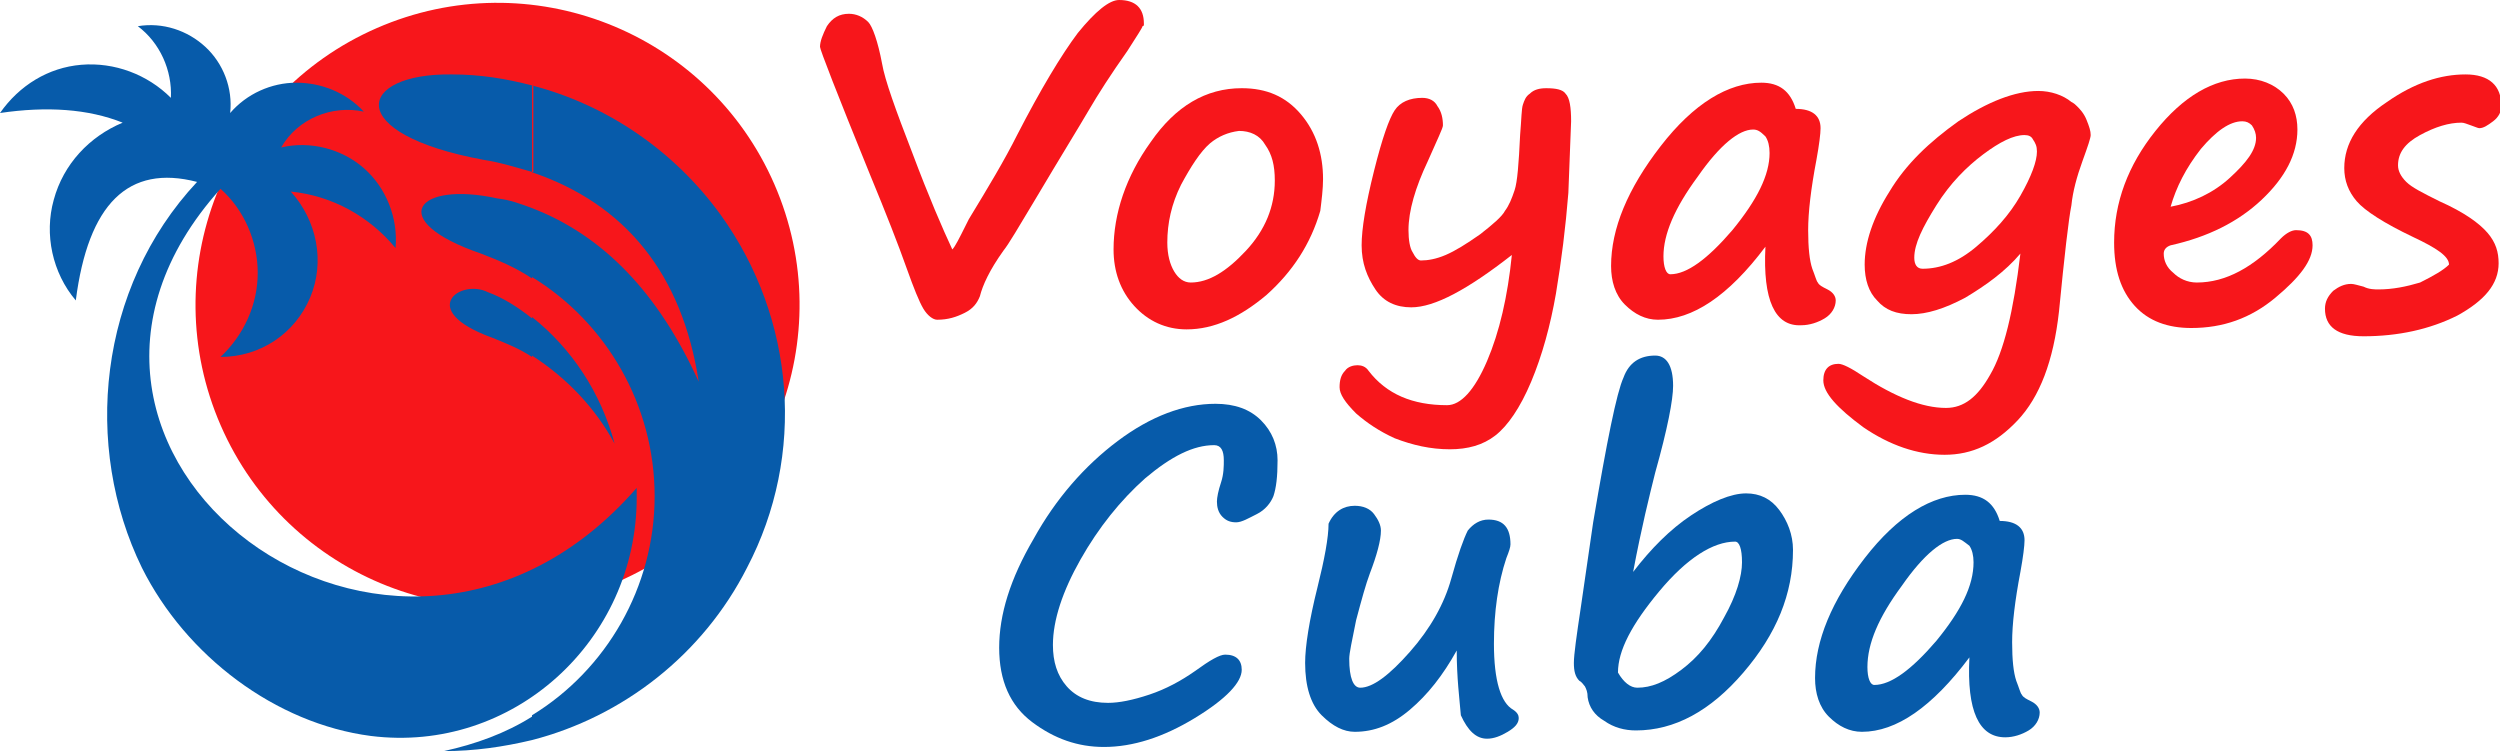
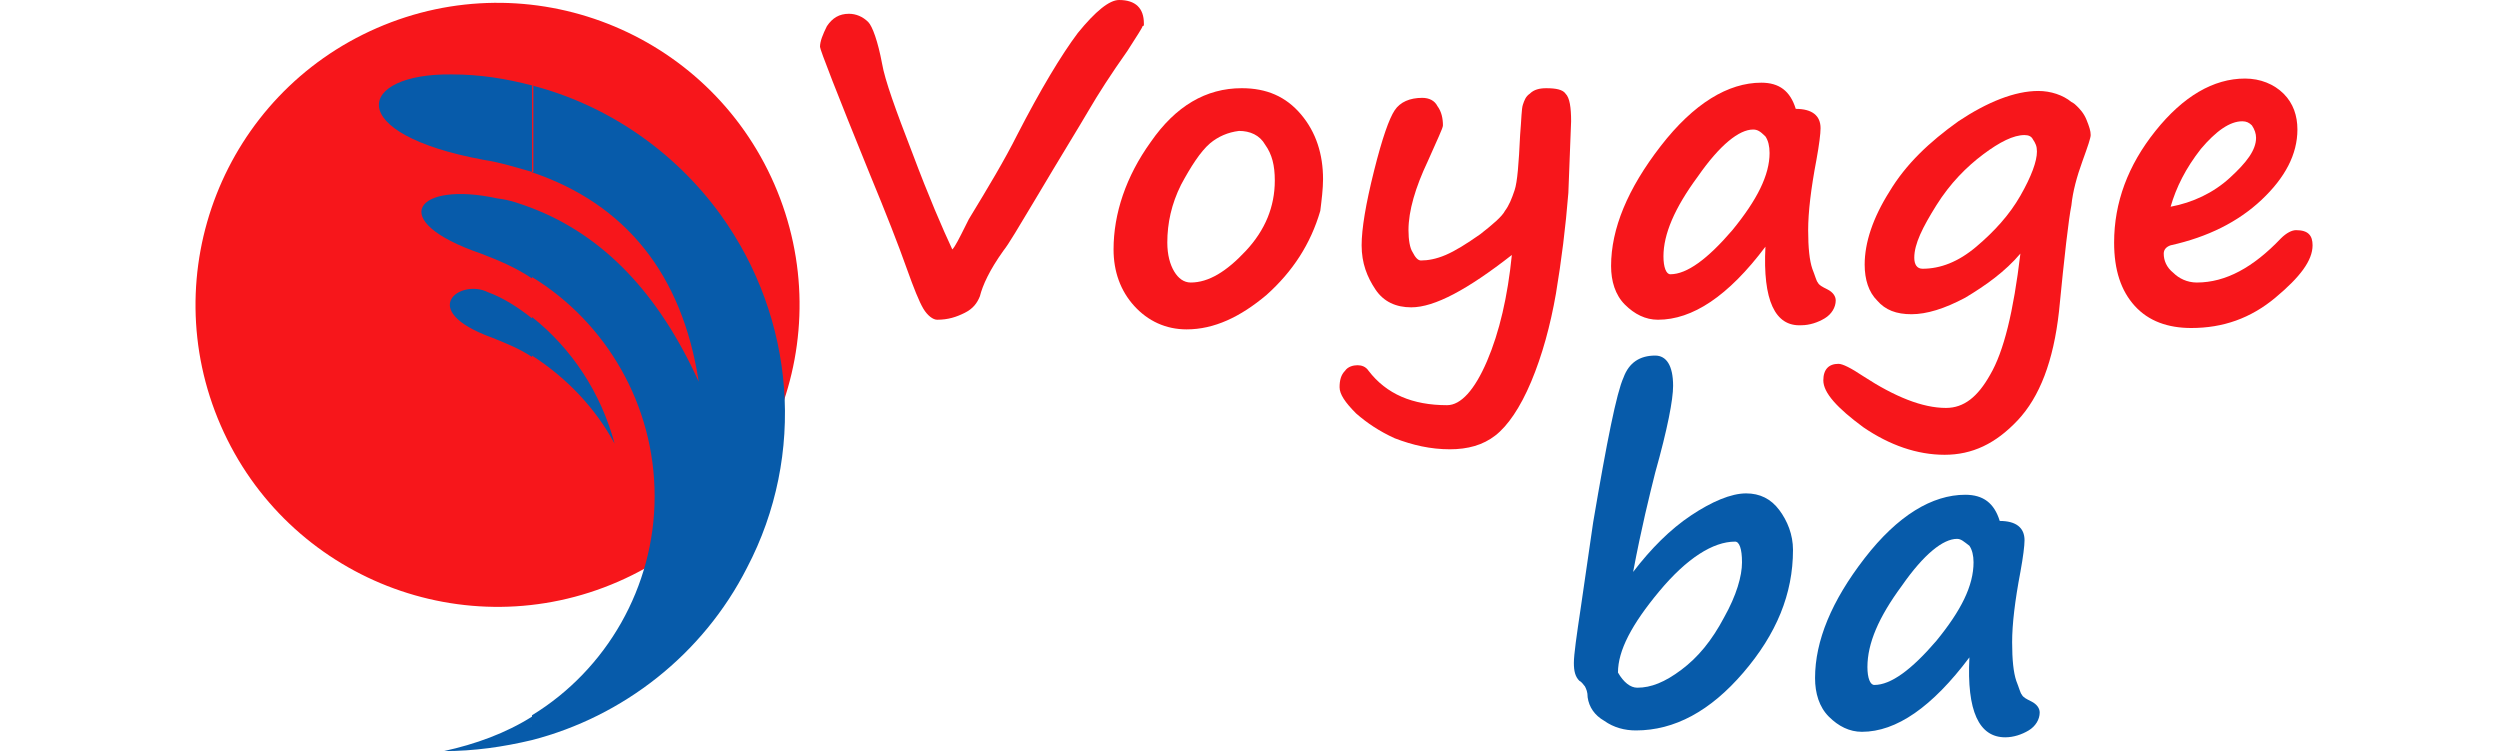
<svg xmlns="http://www.w3.org/2000/svg" version="1.1" id="Calque_1" x="0px" y="0px" width="181.4px" height="54.5px" viewBox="0 0 181.4 54.5" style="enable-background:new 0 0 181.4 54.5;" xml:space="preserve">
  <style type="text/css">
	.st0{fill:#F7161B;}
	.st1{fill:#075BAA;}
	.st2{fill-rule:evenodd;clip-rule:evenodd;fill:#F7161B;}
	.st3{fill-rule:evenodd;clip-rule:evenodd;fill:#075BAA;}
</style>
  <g>
    <path class="st0" d="M82.9,1.9c0,0.1-0.4,0.7-1.1,1.8C80.6,5.4,79.7,6.8,79,8s-2,3.3-3.9,6.5c-1.2,2-1.9,3.2-2.3,3.7   c-1,1.4-1.5,2.5-1.7,3.3c-0.2,0.5-0.5,0.9-1.1,1.2c-0.6,0.3-1.2,0.5-2,0.5c-0.3,0-0.7-0.3-1-0.8c-0.3-0.5-0.7-1.5-1.2-2.9   c-0.6-1.7-1.5-4-2.7-6.9c-2.4-5.9-3.6-9-3.6-9.2c0-0.4,0.2-0.9,0.5-1.5C60.4,1.3,60.9,1,61.6,1c0.5,0,1,0.2,1.4,0.6   C63.3,1.9,63.7,3,64,4.6c0.2,1.2,1,3.4,2.2,6.5c1.2,3.2,2.2,5.5,2.9,7c0.2-0.2,0.5-0.8,1-1.8c0.1-0.2,0.2-0.4,0.2-0.4   c1.4-2.3,2.6-4.3,3.5-6.1c1.7-3.3,3.2-5.8,4.4-7.4C79.5,0.8,80.5,0,81.2,0C82.4,0,83,0.6,83,1.7v0.1C83,1.9,82.9,1.9,82.9,1.9z" />
    <path class="st0" d="M95.8,15.3c-0.7,2.4-2,4.4-3.9,6.1c-1.9,1.6-3.8,2.5-5.8,2.5c-1.5,0-2.8-0.6-3.8-1.7c-1-1.1-1.5-2.5-1.5-4.1   c0-2.6,0.9-5.3,2.7-7.8c1.8-2.6,4-3.9,6.6-3.9c1.8,0,3.2,0.6,4.3,1.9C95.5,9.6,96,11.2,96,13C96,13.7,95.9,14.5,95.8,15.3   L95.8,15.3z M87.8,10.4c-0.7,0.6-1.4,1.7-2.1,3c-0.7,1.4-1,2.8-1,4.2c0,0.9,0.2,1.6,0.5,2.1s0.7,0.8,1.2,0.8c1.3,0,2.6-0.8,4-2.3   c1.4-1.5,2.1-3.2,2.1-5.1c0-1.1-0.2-1.9-0.7-2.6c-0.4-0.7-1.1-1-1.9-1C89.1,9.6,88.4,9.9,87.8,10.4L87.8,10.4z" />
    <path class="st0" d="M113.8,14c-0.2,2.5-0.5,4.9-0.9,7.3c-0.4,2.3-1,4.5-1.8,6.4c-0.8,1.9-1.7,3.2-2.6,3.9c-0.9,0.7-2,1-3.3,1   c-1.4,0-2.7-0.3-4-0.8h0c-1.1-0.5-2-1.1-2.8-1.8c-0.8-0.8-1.2-1.4-1.2-1.9c0-0.5,0.1-0.9,0.4-1.2c0.2-0.3,0.6-0.4,0.9-0.4   c0.3,0,0.6,0.1,0.8,0.4c1.3,1.7,3.2,2.5,5.7,2.5c1,0,2-1.1,2.9-3.2s1.5-4.7,1.8-7.7c-3.2,2.5-5.6,3.8-7.3,3.8c-1.1,0-2-0.4-2.6-1.3   c-0.6-0.9-1-1.9-1-3.2c0-1.2,0.3-3,0.9-5.4c0.6-2.4,1.1-3.8,1.5-4.4c0.4-0.6,1.1-0.9,2-0.9c0.5,0,0.9,0.2,1.1,0.6   c0.3,0.4,0.4,0.9,0.4,1.4c0,0.2-0.4,1-1.1,2.6c-0.9,1.9-1.4,3.6-1.4,5c0,0.7,0.1,1.3,0.3,1.6c0.2,0.4,0.4,0.6,0.6,0.6   c0.5,0,1.1-0.1,1.8-0.4c0.7-0.3,1.5-0.8,2.5-1.5c0.9-0.7,1.6-1.3,1.8-1.7c0.3-0.4,0.5-0.9,0.7-1.5c0.2-0.6,0.3-1.9,0.4-4   c0.1-1.2,0.1-1.9,0.2-2.2c0.1-0.3,0.2-0.6,0.5-0.8c0.3-0.3,0.7-0.4,1.2-0.4c0.7,0,1.2,0.1,1.4,0.4c0.3,0.3,0.4,1,0.4,2L113.8,14z" />
    <path class="st0" d="M128.1,17.9c-2.7,3.6-5.3,5.3-7.8,5.3c-0.9,0-1.7-0.4-2.4-1.1c-0.7-0.7-1-1.7-1-2.8c0-2.7,1.2-5.6,3.6-8.7   c2.4-3.1,4.9-4.6,7.3-4.6c1.3,0,2.1,0.6,2.5,1.9c1.2,0,1.8,0.5,1.8,1.4c0,0.4-0.1,1.2-0.3,2.3c-0.4,2.1-0.6,3.8-0.6,5.1   c0,1.3,0.1,2.2,0.3,2.8c0.2,0.5,0.3,0.9,0.4,1c0.1,0.2,0.3,0.3,0.7,0.5c0.4,0.2,0.6,0.5,0.6,0.8c0,0.5-0.3,1-0.8,1.3   c-0.5,0.3-1.1,0.5-1.7,0.5C128.8,23.7,127.9,21.8,128.1,17.9z M127.2,9.4c-1,0-2.4,1.1-4,3.4c-1.7,2.3-2.5,4.2-2.5,5.8   c0,0.8,0.2,1.3,0.5,1.3c1.2,0,2.7-1.1,4.5-3.2c1.8-2.2,2.7-4,2.7-5.6c0-0.5-0.1-0.9-0.3-1.2C127.7,9.5,127.5,9.4,127.2,9.4z" />
    <path class="st0" d="M146.6,18.4c-1.1,1.3-2.5,2.3-4,3.2c-1.5,0.8-2.8,1.2-3.9,1.2c-1.1,0-1.9-0.3-2.5-1c-0.6-0.6-0.9-1.5-0.9-2.6   c0-1.6,0.6-3.4,1.8-5.3c1.2-2,2.9-3.6,5-5.1c2.1-1.4,4.1-2.2,5.8-2.2c0.9,0,1.8,0.3,2.4,0.8c0.2,0.1,0.3,0.2,0.4,0.3   c0.2,0.2,0.5,0.5,0.7,1c0.2,0.5,0.3,0.8,0.3,1.1c0,0.2-0.2,0.8-0.6,1.9c-0.4,1.1-0.7,2.2-0.8,3.2c-0.2,1-0.5,3.6-0.9,7.7   c-0.4,3.6-1.4,6.2-3,7.9c-1.6,1.7-3.3,2.5-5.3,2.5c-2,0-4-0.7-5.9-2c-1.9-1.4-2.9-2.5-2.9-3.4c0-0.8,0.4-1.2,1.1-1.2   c0.3,0,0.9,0.3,1.8,0.9c2.3,1.5,4.3,2.3,6,2.3c1.3,0,2.3-0.8,3.2-2.4C145.4,25.5,146.1,22.6,146.6,18.4z M146.9,9.8   c-0.8,0-1.8,0.5-3,1.4c-1.2,0.9-2.4,2.1-3.4,3.7s-1.6,2.8-1.6,3.8c0,0.5,0.2,0.8,0.6,0.8c1.3,0,2.6-0.5,3.9-1.6   c1.3-1.1,2.4-2.3,3.2-3.7c0.8-1.4,1.2-2.5,1.2-3.2c0-0.4-0.1-0.6-0.3-0.9C147.4,9.9,147.2,9.8,146.9,9.8z" />
    <path class="st0" d="M167.8,17.8c0,1.1-0.9,2.3-2.7,3.8c-1.8,1.5-3.8,2.2-6.1,2.2c-1.7,0-3.1-0.5-4.1-1.6c-1-1.1-1.5-2.6-1.5-4.6   c0-2.9,1-5.6,3-8.1c2-2.5,4.2-3.8,6.5-3.8c1.1,0,2.1,0.4,2.8,1.1c0.7,0.7,1,1.6,1,2.6c0,1.8-0.9,3.5-2.6,5.1   c-1.7,1.6-3.9,2.7-6.6,3.3c-0.3,0.1-0.5,0.3-0.5,0.6c0,0.5,0.2,1,0.7,1.4c0.4,0.4,1,0.7,1.7,0.7c2.1,0,4.1-1.1,6.1-3.2   c0.4-0.4,0.8-0.6,1.1-0.6C167.5,16.7,167.8,17.1,167.8,17.8z M157.5,15c1.6-0.3,3.1-1,4.3-2.1s1.9-2,1.9-2.9c0-0.3-0.1-0.6-0.3-0.9   c-0.2-0.2-0.4-0.3-0.7-0.3c-0.9,0-1.9,0.7-3,2C158.6,12.2,157.9,13.6,157.5,15z" />
-     <path class="st0" d="M177.7,19.2c0-0.6-0.9-1.2-2.6-2c-2.1-1-3.5-1.9-4.1-2.6c-0.6-0.7-0.9-1.5-0.9-2.4c0-1.8,1-3.4,3.1-4.8   c2-1.4,3.9-2,5.7-2c1.7,0,2.6,0.8,2.6,2.3c0,0.4-0.2,0.8-0.6,1.1c-0.4,0.3-0.7,0.5-1,0.5c-0.1,0-0.3-0.1-0.6-0.2   c-0.3-0.1-0.5-0.2-0.7-0.2c-0.9,0-1.9,0.3-3,0.9c-1.1,0.6-1.6,1.3-1.6,2.2c0,0.4,0.2,0.8,0.6,1.2c0.4,0.4,1.2,0.8,2.4,1.4   c1.8,0.8,2.9,1.6,3.5,2.3c0.6,0.7,0.8,1.4,0.8,2.2c0,1.5-1,2.7-3,3.8c-2,1-4.3,1.5-6.8,1.5c-1.9,0-2.8-0.7-2.8-2   c0-0.5,0.2-0.9,0.6-1.3c0.4-0.3,0.8-0.5,1.3-0.5c0.2,0,0.5,0.1,0.9,0.2c0.4,0.2,0.8,0.2,1.1,0.2c1,0,2-0.2,3-0.5   C176.6,20,177.3,19.6,177.7,19.2z" />
  </g>
  <g>
-     <path class="st1" d="M88.9,47.5c0.8,0,1.2,0.4,1.2,1.1c0,0.9-1.1,2.1-3.4,3.5c-2.3,1.4-4.5,2.1-6.6,2.1c-1.9,0-3.6-0.6-5.2-1.8   c-1.6-1.2-2.4-3-2.4-5.4c0-2.4,0.8-5,2.5-7.9c1.6-2.9,3.7-5.3,6.1-7.1c2.4-1.8,4.8-2.7,7.1-2.7c1.4,0,2.5,0.4,3.3,1.2   c0.8,0.8,1.2,1.8,1.2,2.9c0,1.2-0.1,2-0.3,2.6c-0.2,0.5-0.6,1-1.2,1.3s-1.1,0.6-1.5,0.6c-0.4,0-0.7-0.1-1-0.4   c-0.3-0.3-0.4-0.7-0.4-1.1c0-0.3,0.1-0.8,0.3-1.4c0.2-0.6,0.2-1.2,0.2-1.6c0-0.7-0.2-1.1-0.7-1.1c-1.5,0-3.1,0.8-5,2.4   c-1.8,1.6-3.4,3.6-4.7,5.9c-1.3,2.3-2,4.4-2,6.2c0,1.2,0.3,2.2,1,3c0.7,0.8,1.7,1.2,3,1.2c0.8,0,1.8-0.2,3-0.6   c1.2-0.4,2.3-1,3.3-1.7C87.8,47.9,88.5,47.5,88.9,47.5z" />
-     <path class="st1" d="M105.7,47.2c-1,1.8-2.1,3.2-3.4,4.3c-1.3,1.1-2.6,1.6-4,1.6c-0.8,0-1.6-0.4-2.4-1.2c-0.8-0.8-1.2-2.1-1.2-3.8   c0-1.2,0.3-3.1,0.9-5.5c0.5-2,0.8-3.6,0.8-4.6c0.4-0.9,1.1-1.3,1.9-1.3c0.6,0,1.1,0.2,1.4,0.6s0.5,0.8,0.5,1.2   c0,0.7-0.3,1.8-0.8,3.1c-0.3,0.8-0.6,1.9-1,3.4c-0.3,1.5-0.5,2.4-0.5,2.8c0,1.4,0.3,2.1,0.8,2.1c0.9,0,2.1-0.9,3.6-2.6   c1.5-1.7,2.5-3.5,3-5.3c0.5-1.8,0.9-2.9,1.2-3.5c0.4-0.5,0.9-0.8,1.5-0.8c1.1,0,1.6,0.6,1.6,1.8c0,0.2-0.1,0.5-0.3,1   c-0.6,1.8-0.9,3.9-0.9,6.2c0,2.7,0.5,4.3,1.4,4.8c0.3,0.2,0.4,0.4,0.4,0.6c0,0.4-0.3,0.7-0.8,1c-0.5,0.3-1,0.5-1.5,0.5   c-0.8,0-1.4-0.6-1.9-1.7C105.9,50.7,105.7,49.2,105.7,47.2z" />
    <path class="st1" d="M115.6,37.9c1-5.9,1.7-9.4,2.2-10.5c0.4-1.1,1.2-1.6,2.3-1.6c0.8,0,1.3,0.7,1.3,2.2c0,1-0.4,3.1-1.3,6.3   c-0.4,1.6-1,4-1.6,7.2c1.3-1.7,2.7-3.1,4.2-4.1c1.5-1,2.9-1.6,4-1.6c1,0,1.8,0.4,2.4,1.2c0.6,0.8,1,1.8,1,2.9   c0,3.2-1.2,6.1-3.6,8.9c-2.4,2.8-5,4.2-7.8,4.2c-0.8,0-1.6-0.2-2.3-0.7c-0.7-0.4-1.1-1-1.2-1.7c0-0.4-0.1-0.6-0.2-0.8   c-0.1-0.1-0.2-0.3-0.4-0.4c-0.3-0.3-0.4-0.7-0.4-1.3c0-0.6,0.2-2,0.5-4L115.6,37.9z M117.4,48.8c0.4,0.7,0.9,1.1,1.4,1.1   c1,0,2-0.4,3.2-1.3c1.2-0.9,2.2-2.1,3.1-3.8c0.9-1.6,1.3-3,1.3-4c0-1-0.2-1.5-0.5-1.5c-1.6,0-3.5,1.2-5.5,3.6   C118.4,45.3,117.4,47.2,117.4,48.8z" />
    <path class="st1" d="M142.9,47.7c-2.7,3.6-5.3,5.4-7.8,5.4c-0.9,0-1.7-0.4-2.4-1.1c-0.7-0.7-1-1.7-1-2.8c0-2.7,1.2-5.6,3.6-8.7   c2.4-3.1,4.9-4.6,7.3-4.6c1.3,0,2.1,0.6,2.5,1.9c1.2,0,1.8,0.5,1.8,1.4c0,0.4-0.1,1.2-0.3,2.3c-0.4,2.1-0.6,3.8-0.6,5.1   c0,1.3,0.1,2.2,0.3,2.8c0.2,0.5,0.3,0.9,0.4,1c0.1,0.2,0.3,0.3,0.7,0.5c0.4,0.2,0.6,0.5,0.6,0.8c0,0.5-0.3,1-0.8,1.3   c-0.5,0.3-1.1,0.5-1.7,0.5C143.6,53.5,142.7,51.6,142.9,47.7z M142,39.1c-1,0-2.4,1.1-4,3.4c-1.7,2.3-2.5,4.2-2.5,5.9   c0,0.8,0.2,1.3,0.5,1.3c1.2,0,2.7-1.1,4.5-3.2c1.8-2.2,2.7-4,2.7-5.7c0-0.5-0.1-0.9-0.3-1.2C142.5,39.3,142.3,39.1,142,39.1z" />
  </g>
  <ellipse transform="matrix(0.917 -0.4 0.4 0.917 -5.842 16.294)" class="st2" cx="36.1" cy="22.1" rx="21.9" ry="21.9" />
  <g>
    <path class="st3" d="M38.6,53.7c6.6-1.7,12.4-6.2,15.6-12.5c4.3-8.2,3.5-18.1-1.9-25.6c-3.4-4.7-8.3-8-13.7-9.4v6.3   c6.8,2.3,10.9,7.4,12.1,15.2c-2.9-6.4-6.9-10.6-12.1-12.6v5c5.4,3.3,8.9,9.3,8.9,15.9c0,6.6-3.5,12.6-8.9,15.9V53.7L38.6,53.7z    M38.6,25.8v-2.8c2.9,2.3,5,5.5,6,9.2C43.2,29.6,41.1,27.4,38.6,25.8z M32.2,54.5c2.2,0,4.3-0.3,6.4-0.8V52   C36.7,53.2,34.5,54,32.2,54.5L32.2,54.5z M38.6,6.2c-1.9-0.5-3.8-0.8-5.8-0.8c-6.9-0.1-8,4.3,2.3,6.2c1.3,0.2,2.5,0.6,3.6,0.9V6.2   L38.6,6.2z M38.6,15.1c-0.8-0.3-1.6-0.6-2.5-0.7c-5.9-1.3-8.2,1.6-1.2,4c1.3,0.5,2.5,1,3.7,1.8V15.1L38.6,15.1z M38.6,23.1v2.8   c-0.9-0.6-1.9-1-2.9-1.4c-5.5-2-2.3-4.3-0.3-3.3C36.5,21.6,37.6,22.3,38.6,23.1z" />
-     <path class="st3" d="M46.2,35.4c0,0.2,0,0.4,0,0.7c0,10.4-9,18.6-19.3,17.3c-6.9-0.9-13.4-5.8-16.6-12.2c-4.3-8.8-3.2-20.3,4-28   c-5-1.3-7.9,1.6-8.8,8.6c-1.7-2-2.3-4.8-1.6-7.3c0.7-2.6,2.6-4.6,5-5.6C6.4,7.9,3.4,7.7,0,8.2c1.4-2,3.5-3.3,5.9-3.5   c2.4-0.2,4.8,0.7,6.5,2.4c0.1-2-0.8-4-2.4-5.2c1.8-0.3,3.6,0.3,4.9,1.5c1.3,1.2,2,3,1.8,4.8c1.2-1.4,3-2.2,4.8-2.2   c1.8,0,3.6,0.7,4.9,2.1c-2.3-0.5-4.8,0.5-6,2.6c2.1-0.5,4.4,0.1,6,1.5c1.6,1.4,2.5,3.6,2.3,5.8c-1.9-2.3-4.6-3.8-7.6-4.1   c1.9,2.1,2.5,5.1,1.4,7.7c-1.1,2.6-3.6,4.3-6.5,4.3c1.7-1.6,2.7-3.8,2.7-6.1s-1-4.6-2.7-6.1C-1.2,32.8,28.6,55.6,46.2,35.4z" />
  </g>
</svg>